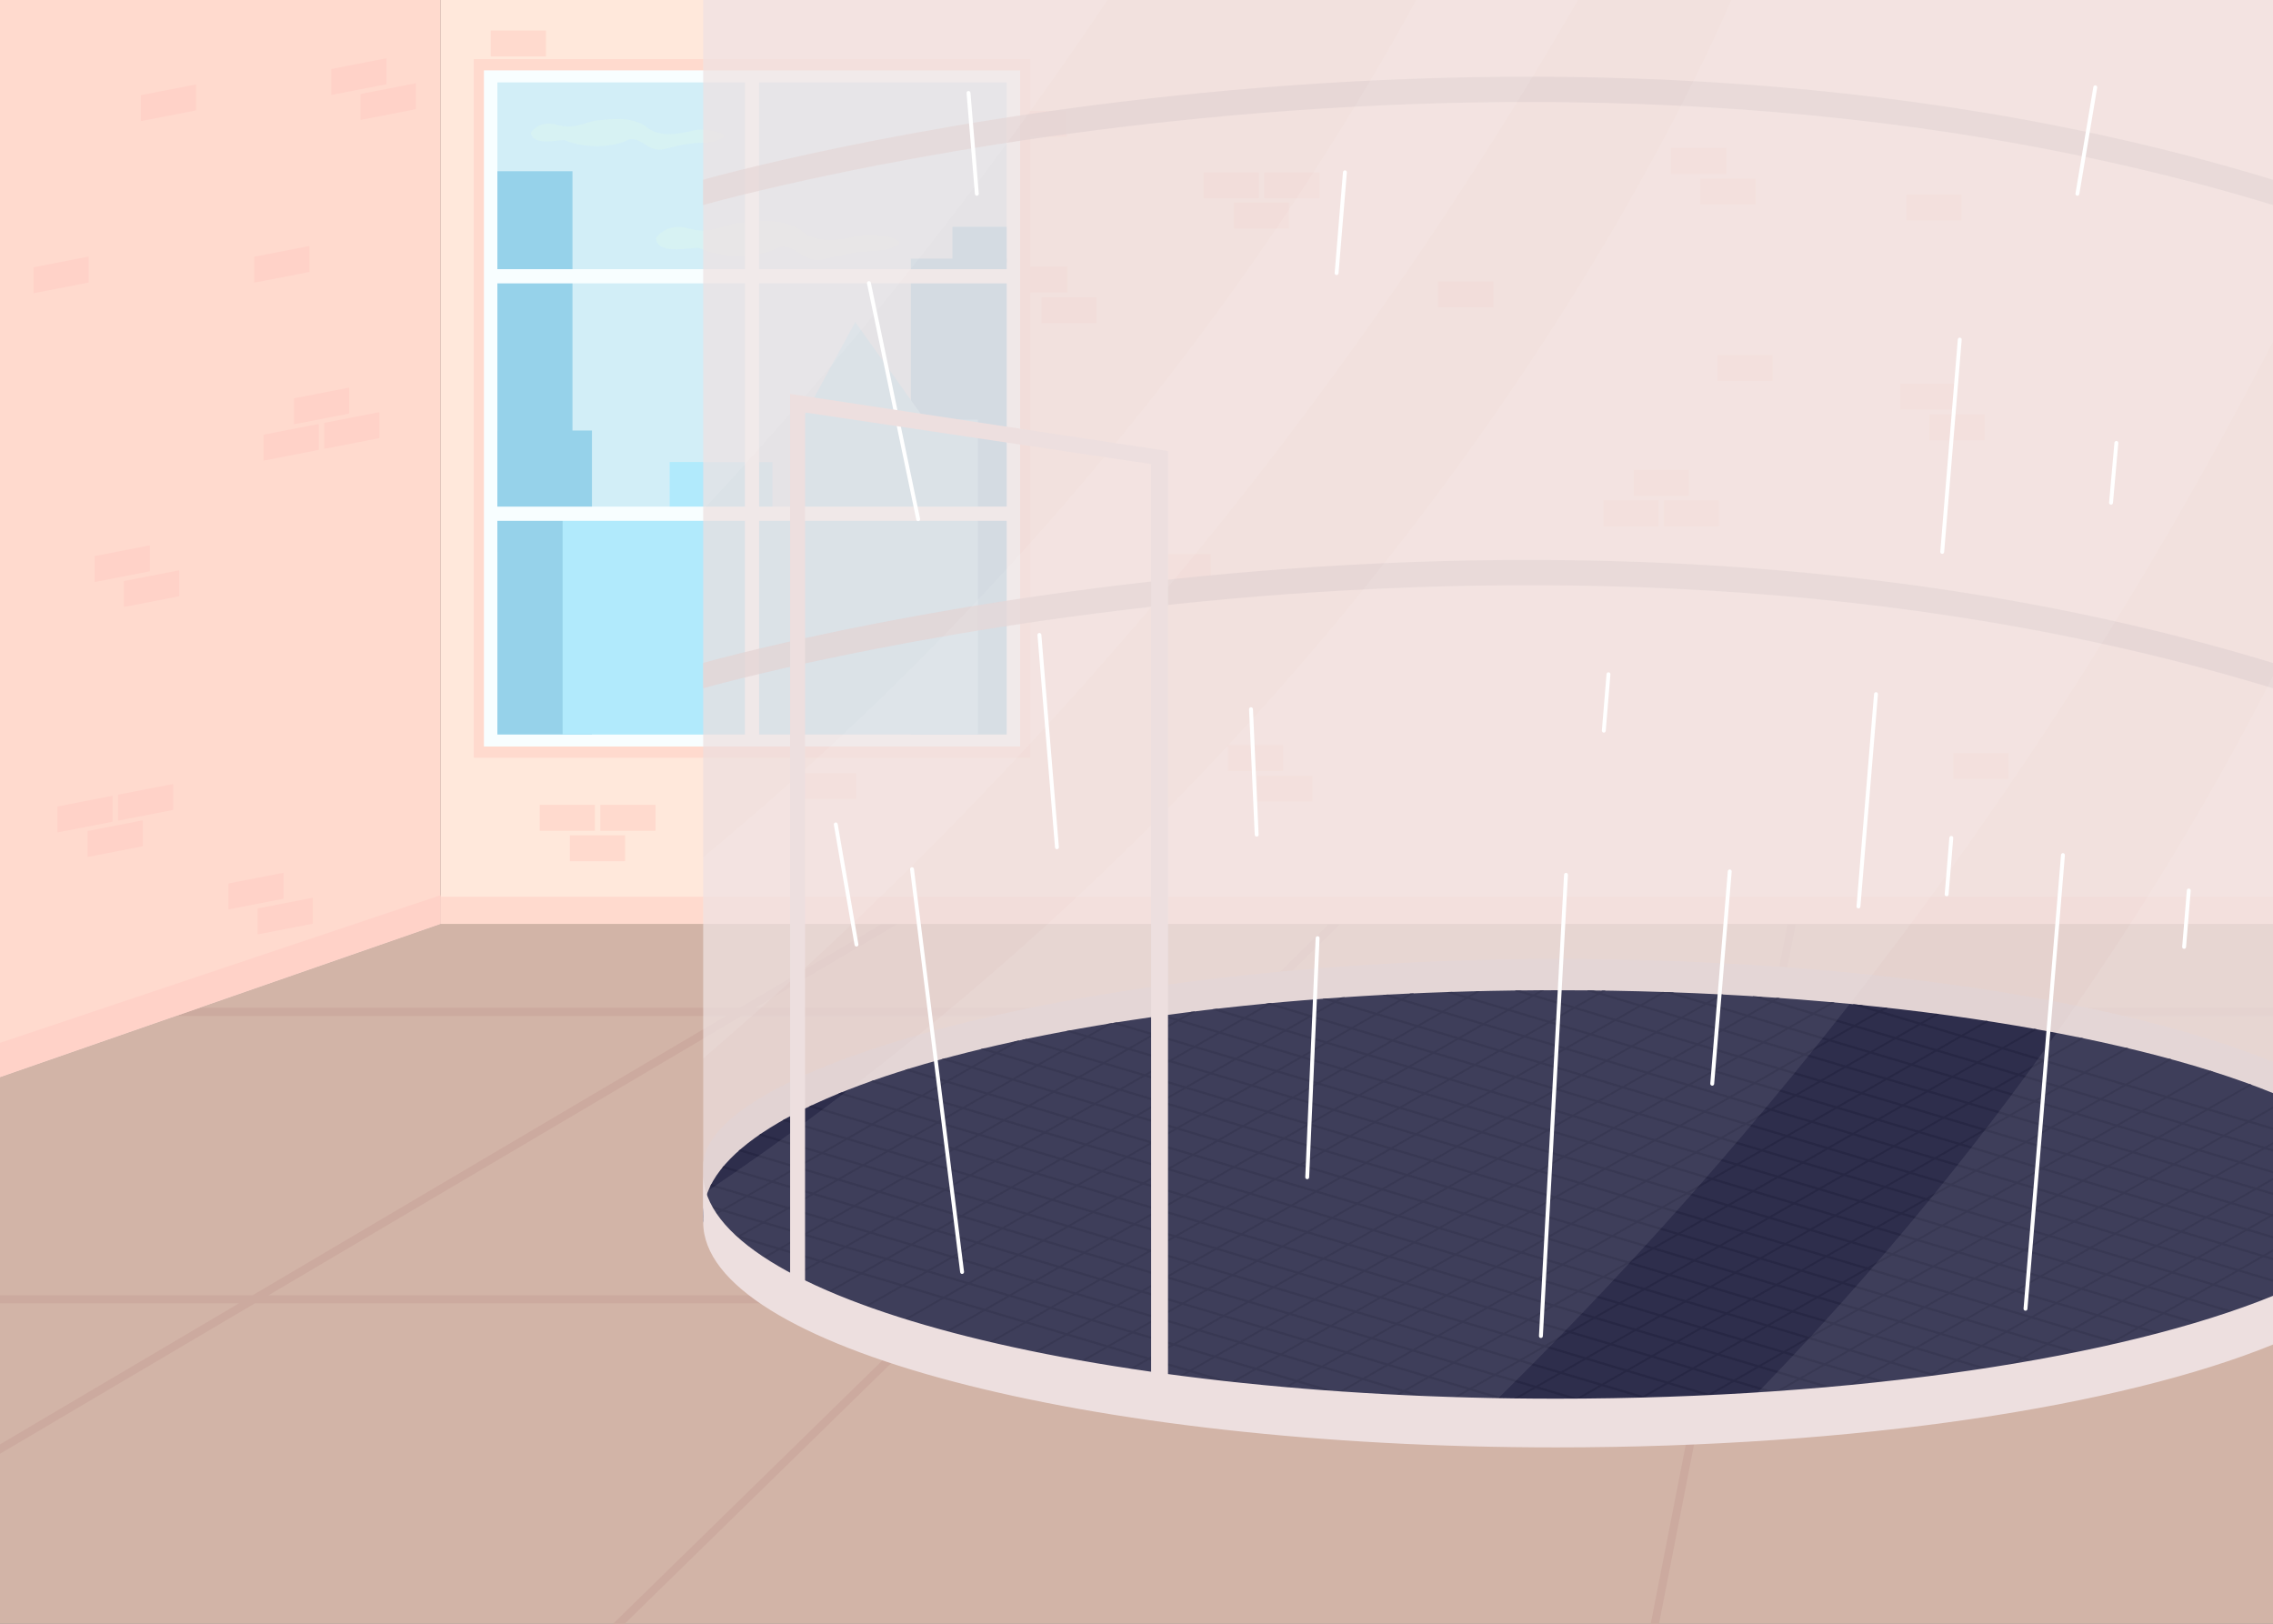
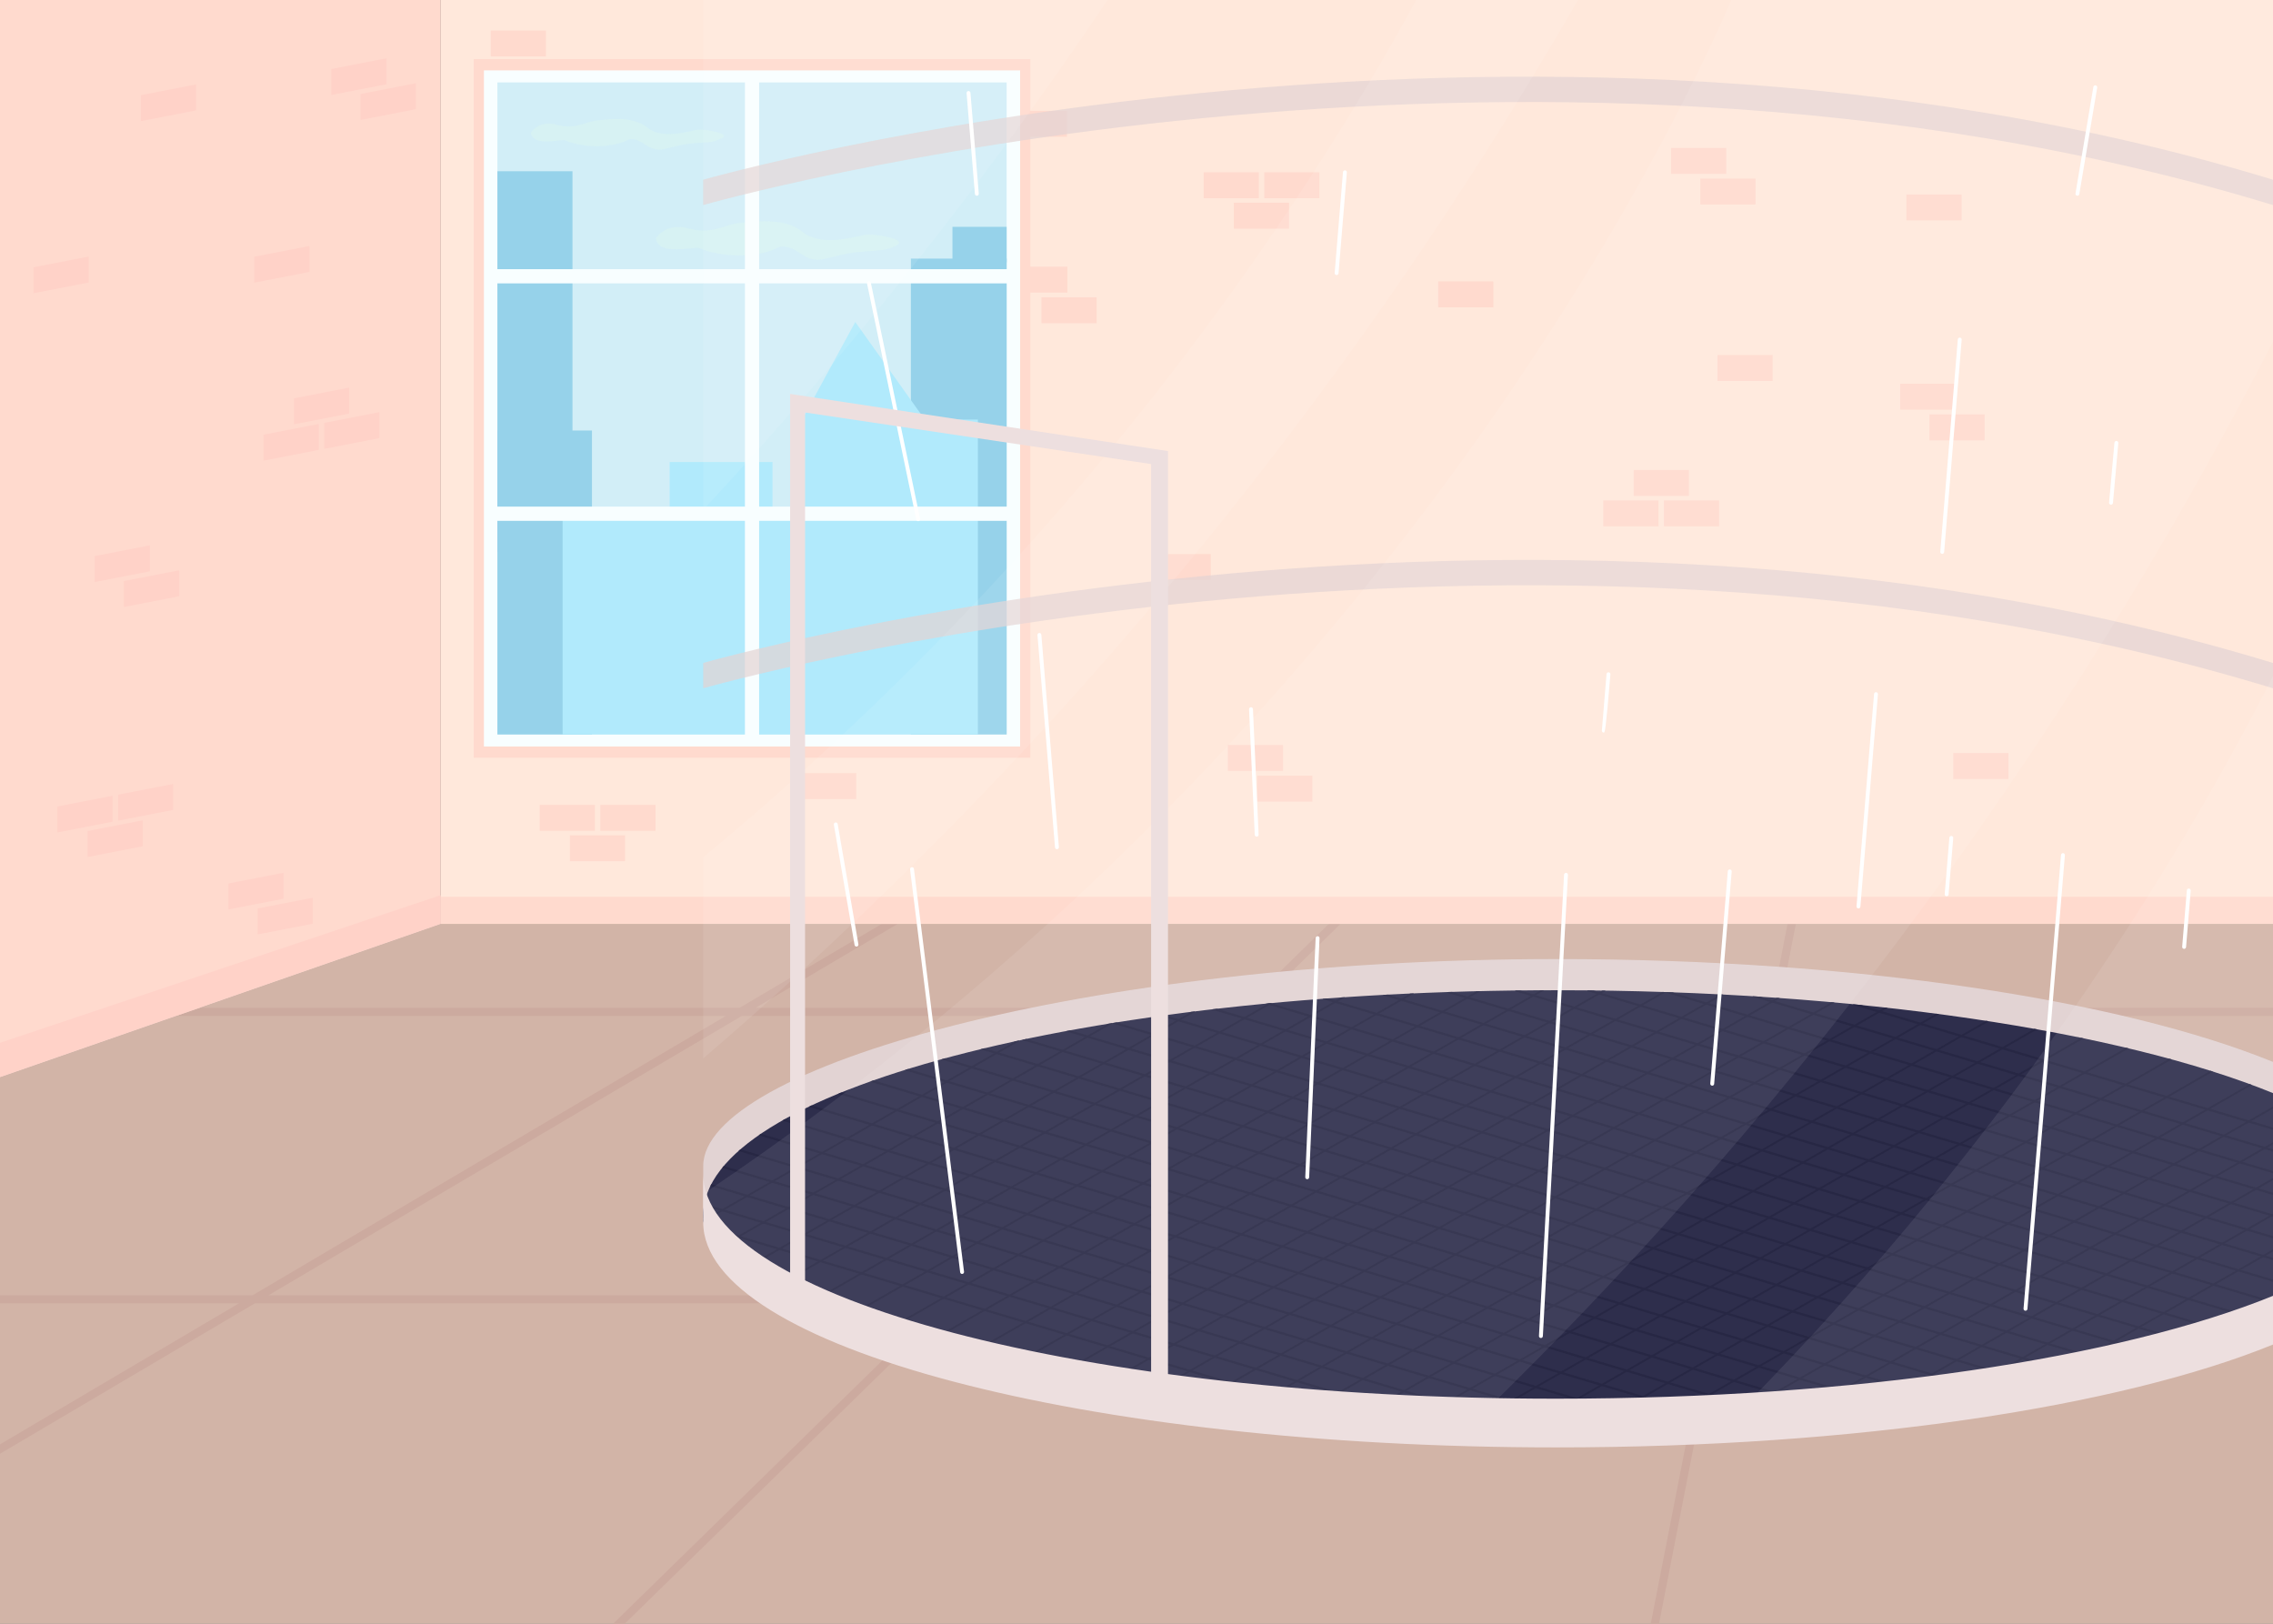
<svg xmlns="http://www.w3.org/2000/svg" id="_1" style="enable-background:new 0 0 7000 5000;" version="1.1" viewBox="0 0 7000 5000" x="0px" y="0px">
  <rect x="0" y="0" width="7000" height="5000" fill="#808080" stroke="none" />
  <g>
    <g>
      <g>
        <polygon points="7000,2845 1357,2845 0,3317 0,5000 7000,5000" style="fill:#D2B4A7;" />
        <path d="M7000,3128.33v-25H5480.043l50.511-258.33h-25.474l-50.512,258.33H3863.845L4128.063,2845h-35.761&#13;&#10;    l-264.218,258.33H2326.964L2764.691,2845h-49.185l-437.726,258.33H614.301l-71.875,25h1692.992L778.047,3988.418H0v25h735.686&#13;&#10;    L0,4447.593v29.028l784.871-463.203h2112.381L1888.184,5000h35.762l1009.069-986.582h2343.605L5083.711,5000h25.474&#13;&#10;    l192.907-986.582H7000v-25H5306.98l168.173-860.088H7000z M2922.822,3988.418H827.232l1457.371-860.088h1517.91&#13;&#10;    L2922.822,3988.418z M5281.507,3988.418H2958.584l879.691-860.088H5449.68L5281.507,3988.418z" style="fill:#CCAA9F;" />
      </g>
      <g>
        <g>
          <g>
            <rect height="2845" style="fill:#FFE8DB;" width="5643" x="1357" />
            <rect height="83.69" style="fill:#FFDACE;" width="5643" x="1357" y="2761.31" />
            <g>
              <rect height="79.825" style="fill:#FFDACE;" width="169.951" x="5146.313" y="455.479" />
              <rect height="79.825" style="fill:#FFDACE;" width="169.951" x="5236.438" y="549.896" />
              <rect height="79.825" style="fill:#FFDACE;" width="169.951" x="3781.556" y="2294.038" />
              <rect height="79.825" style="fill:#FFDACE;" width="169.951" x="3871.681" y="2388.455" />
              <rect height="79.825" style="fill:#FFDACE;" width="169.951" x="5851.866" y="1181.632" />
              <rect height="79.825" style="fill:#FFDACE;" width="169.951" x="5941.992" y="1276.049" />
              <rect height="79.825" style="fill:#FFDACE;" width="169.951" x="1511.358" y="94.082" />
              <rect height="79.825" style="fill:#FFDACE;" width="169.951" x="1601.483" y="188.5" />
              <rect height="79.825" style="fill:#FFDACE;" width="169.951" x="3117.202" y="821.13" />
              <rect height="79.825" style="fill:#FFDACE;" width="169.951" x="3207.328" y="915.548" />
              <rect height="79.825" style="fill:#FFDACE;" width="169.951" x="4429.091" y="866.654" />
              <rect height="79.825" style="fill:#FFDACE;" width="169.951" x="5289.145" y="1093.255" />
              <rect height="79.825" style="fill:#FFDACE;" width="169.951" x="5871.098" y="598.853" />
              <rect height="79.825" style="fill:#FFDACE;" width="169.951" x="3115.834" y="341.351" />
              <rect height="79.825" style="fill:#FFDACE;" width="169.951" x="6015.299" y="2318.961" />
              <rect height="79.825" style="fill:#FFDACE;" width="169.951" x="2466.931" y="2380.762" />
              <rect height="79.825" style="fill:#FFDACE;" width="169.951" x="3558.736" y="1706.108" />
              <rect height="79.825" style="fill:#FFDACE;" width="169.951" x="3706.727" y="530.581" />
              <rect height="79.825" style="fill:#FFDACE;" width="169.951" x="3893.416" y="530.581" />
              <rect height="79.825" style="fill:#FFDACE;" width="169.951" x="3799.75" y="624.247" />
              <rect height="79.825" style="fill:#FFDACE;" width="169.951" x="1662.167" y="2478.472" />
              <rect height="79.825" style="fill:#FFDACE;" width="169.951" x="1848.855" y="2478.472" />
              <rect height="79.825" style="fill:#FFDACE;" width="169.951" x="1755.189" y="2572.138" />
              <rect height="79.825" style="fill:#FFDACE;" width="169.951" x="5124.272" y="1540.952" />
              <rect height="79.825" style="fill:#FFDACE;" width="169.951" x="4937.583" y="1540.952" />
              <rect height="79.825" style="fill:#FFDACE;" width="169.951" x="5031.25" y="1447.286" />
            </g>
          </g>
          <g>
            <rect height="2151.218" style="fill:#FFDACE;" width="1714.079" x="1458.921" y="182.091" />
            <g>
              <rect height="2082.005" style="fill:#F8FEFF;" width="1651.278" x="1490.322" y="216.698" />
              <g>
                <rect height="2007.756" style="fill:#D2EEF7;" width="1568.283" x="1531.819" y="253.822" />
                <g>
                  <rect height="1465.234" style="fill:#96D2EA;" width="294.95" x="2805.152" y="796.344" />
                  <rect height="935.869" style="fill:#96D2EA;" width="291.19" x="1531.819" y="1325.709" />
                  <rect height="1171.569" style="fill:#96D2EA;" width="231.173" x="1531.819" y="527.285" />
                  <polygon points="2847.911,1291.829 2633.931,991.558 2470.257,1291.829 2470.257,1584.473 &#13;&#10;         2378.968,1584.473 2378.968,1422.751 2062.339,1422.751 2062.339,1587.364 1732.612,1587.364 1732.612,2261.578 &#13;&#10;         3011.56,2261.578 3011.56,1291.829" style="fill:#B1EAFC;" />
                  <rect height="109.229" style="fill:#96D2EA;" width="166.906" x="2933.197" y="698.486" />
                </g>
                <g>
                  <path d="M1634.753,408.361c0,0,24.039-40.066,80.132-24.04&#13;&#10;         s90.816-10.684,122.869-13.355c32.053-2.671,109.513-16.026,154.921,21.368c45.408,37.395,122.869,13.355,149.579,8.013&#13;&#10;         c26.711-5.342,106.842,10.684,82.803,24.039c-24.04,13.355-37.395,13.355-77.461,16.026&#13;&#10;         c-40.066,2.671-58.763,8.013-101.5,18.697c-42.737,10.684-61.434-24.04-90.816-29.382&#13;&#10;         c-29.381-5.342-18.697,10.684-85.474,18.697c-66.776,8.013-117.526-10.684-128.211-16.026&#13;&#10;         C1730.911,427.059,1640.095,453.769,1634.753,408.361z" style="opacity:0.64;fill:#D9F4F1;" />
                  <path d="M2019.985,733.825c0,0,30.298-50.497,100.993-30.298&#13;&#10;         c70.695,20.199,114.459-13.466,154.856-16.832c40.397-3.366,138.024-20.199,195.254,26.932&#13;&#10;         c57.229,47.13,154.856,16.832,188.521,10.099c33.664-6.733,134.657,13.466,104.359,30.298&#13;&#10;         c-30.298,16.832-47.13,16.832-97.627,20.199c-50.497,3.366-74.062,10.099-127.925,23.565&#13;&#10;         c-53.863,13.466-77.428-30.298-114.459-37.031c-37.031-6.733-23.565,13.466-107.726,23.565&#13;&#10;         c-84.161,10.099-148.123-13.466-161.589-20.199C2141.177,757.39,2026.718,791.055,2019.985,733.825z" style="opacity:0.64;fill:#D9F4F1;" />
                </g>
              </g>
              <g>
                <rect height="43.775" style="fill:#F8FEFF;" width="1618.714" x="1506.604" y="828.857" />
                <rect height="43.775" style="fill:#F8FEFF;" width="1618.714" x="1506.604" y="1560.052" />
                <rect height="2038.209" style="fill:#F8FEFF;" width="43.775" x="2294.073" y="238.596" />
              </g>
            </g>
          </g>
        </g>
        <g>
          <polygon points="1357,2845 1357,0 0,0 0,3317" style="fill:#FFDACE;" />
          <g>
            <polygon points="1190.264,259.326 1020.313,292.361 1020.313,212.535 1190.264,179.5" style="fill:#FFD2C8;" />
            <polygon points="1280.389,336.224 1110.438,369.259 1110.438,289.434 1280.389,256.399" style="fill:#FFD2C8;" />
            <polygon points="461.507,1759.167 291.556,1792.202 291.556,1712.377 461.507,1679.342" style="fill:#FFD2C8;" />
            <polygon points="551.632,1836.066 381.681,1869.101 381.681,1789.275 551.632,1756.24" style="fill:#FFD2C8;" />
            <polygon points="873.153,2767.397 703.202,2800.432 703.202,2720.606 873.153,2687.571" style="fill:#FFD2C8;" />
            <polygon points="963.279,2844.295 793.328,2877.33 793.328,2797.505 963.279,2764.47" style="fill:#FFD2C8;" />
            <polygon points="273.042,869.915 103.091,902.95 103.091,823.125 273.042,790.09" style="fill:#FFD2C8;" />
            <polygon points="953.096,837.339 783.145,870.374 783.145,790.548 953.096,757.513" style="fill:#FFD2C8;" />
            <polygon points="603.785,339.884 433.834,372.919 433.834,293.093 603.785,260.058" style="fill:#FFD2C8;" />
            <polygon points="346.678,2530.255 176.727,2563.291 176.727,2483.465 346.678,2450.43" style="fill:#FFD2C8;" />
            <polygon points="533.367,2493.967 363.416,2527.002 363.416,2447.177 533.367,2414.141" style="fill:#FFD2C8;" />
            <polygon points="439.701,2605.84 269.75,2638.875 269.75,2559.05 439.701,2526.014" style="fill:#FFD2C8;" />
            <polygon points="998.272,1302.293 1168.223,1269.258 1168.223,1349.083 998.272,1382.119" style="fill:#FFD2C8;" />
            <polygon points="811.584,1338.582 981.535,1305.547 981.535,1385.372 811.584,1418.407" style="fill:#FFD2C8;" />
            <polygon points="905.25,1226.709 1075.201,1193.674 1075.201,1273.499 905.25,1306.534" style="fill:#FFD2C8;" />
          </g>
          <polygon points="1357,2845 1357,2756.627 0,3211.219 0,3317" style="fill:#FFD2C8;" />
        </g>
      </g>
    </g>
    <g>
      <g>
        <g>
-           <rect height="3742.113" style="opacity:0.71;fill:#EDDFDF;" width="4834.371" x="2165.629" />
          <g>
            <path d="M2165.629,2041.453c0,0,2494.839-713.857,4834.371,0v77.984&#13;&#10;      c-2339.532-713.857-4834.371,0-4834.371,0V2041.453z" style="opacity:0.71;fill:#E2D3D3;" />
            <path d="M7000,553.453c-2339.532-713.857-4834.371,0-4834.371,0v77.984&#13;&#10;      c0,0,2494.839-713.857,4834.371,0V553.453z" style="opacity:0.71;fill:#E2D3D3;" />
          </g>
        </g>
        <g>
          <g>
            <path d="M2190.644,3742.113H7000v-472.14c-468.135-190.591-1281.664-316.702-2206.897-316.702&#13;&#10;      c-1451.114,0-2627.474,334.28-2627.474,637.265v151.577H2190.644L2190.644,3742.113z" style="fill:#E2D3D3;" />
          </g>
          <path d="M4793.103,4434.975c925.233,0,1738.762-126.11,2206.897-316.702v-752.318&#13;&#10;     c-468.135-190.592-1281.664-316.702-2206.897-316.702c-1451.114,0-2627.474,310.205-2627.474,692.861&#13;&#10;     S3341.989,4434.975,4793.103,4434.975z" style="fill:#2E2E4C;" />
          <g>
            <g>
              <path d="M6928.069,3338.176L5029.842,4425.729c-1.438,0.823-1.936,2.656-1.112,4.094&#13;&#10;       c0.555,0.968,1.566,1.51,2.606,1.51c0.506,0,1.019-0.129,1.488-0.398l1899.862-1088.49c0.789-0.452,1.282-1.21,1.442-2.038&#13;&#10;       C6932.115,3339.662,6930.093,3338.919,6928.069,3338.176z" style="fill:#272744;" />
              <path d="M6807.506,3297.247l-1980.204,1134.52c-1.136,0.65-1.672,1.931-1.446,3.148&#13;&#10;       c2.688-0.008,5.377-0.015,8.063-0.025l1979.735-1134.252c0.474-0.271,0.834-0.659,1.09-1.1&#13;&#10;       C6812.335,3298.774,6809.929,3298.009,6807.506,3297.247z" style="fill:#272744;" />
              <path d="M7000,3407.417c-0.496,0.005-0.996,0.12-1.457,0.385l-1764.577,1010.98&#13;&#10;       c-1.438,0.824-1.936,2.657-1.111,4.095c0.554,0.968,1.565,1.51,2.605,1.51c0.506,0,1.019-0.129,1.488-0.397L7000,3413.881&#13;&#10;       V3407.417z" style="fill:#272744;" />
              <path d="M5447.599,4413.303L7000,3523.885v-6.47c-0.492,0.007-0.989,0.122-1.445,0.384&#13;&#10;       L5438.19,4411.779c-0.857,0.491-1.37,1.342-1.479,2.252C5440.344,4413.791,5443.973,4413.548,5447.599,4413.303z" style="fill:#272744;" />
              <path d="M7000,3633.904v-6.444c-0.507,0-1.021,0.114-1.491,0.385L5662.773,4393.11&#13;&#10;       c-1.134,0.65-1.67,1.926-1.448,3.142c3.204-0.296,6.399-0.596,9.597-0.895L7000,3633.904z" style="fill:#272744;" />
              <path d="M7000,3743.65v-6.445c-0.507,0-1.021,0.115-1.492,0.385L5898.952,4367.8&#13;&#10;       c-1.143,0.655-1.678,1.947-1.44,3.173c3.383-0.414,6.767-0.827,10.142-1.245L7000,3743.65z" style="fill:#272744;" />
              <path d="M7000,3853.908v-6.444c-0.507-0.001-1.021,0.114-1.491,0.383l-846.05,484.712&#13;&#10;       c-1.038,0.595-1.576,1.715-1.491,2.833c3.999-0.638,7.988-1.279,11.973-1.922L7000,3853.908z" style="fill:#272744;" />
              <path d="M6680.395,3260.069L4637.304,4430.621c-1.13,0.647-1.667,1.917-1.45,3.13&#13;&#10;       c2.615,0.041,5.229,0.082,7.846,0.121l2042.995-1170.497c0.534-0.306,0.938-0.752,1.193-1.265&#13;&#10;       C6685.399,3261.427,6682.893,3260.749,6680.395,3260.069z" style="fill:#272744;" />
              <path d="M6547.343,3226.296l-2094.04,1199.742c-1.134,0.649-1.671,1.926-1.448,3.143&#13;&#10;       c2.527,0.086,5.051,0.174,7.58,0.259l2094.146-1199.803c0.63-0.361,1.066-0.92,1.303-1.55&#13;&#10;       C6552.375,3227.489,6549.861,3226.892,6547.343,3226.296z" style="fill:#272744;" />
              <path d="M6408.762,3195.692l-2134.517,1222.93c-1.016,0.583-1.55,1.669-1.492,2.764&#13;&#10;       c2.667,0.141,5.332,0.284,8.001,0.423l2134.262-1222.785c0.698-0.4,1.168-1.039,1.38-1.754&#13;&#10;       C6413.856,3196.742,6411.311,3196.217,6408.762,3195.692z" style="fill:#272744;" />
              <path d="M6264.942,3168.088L4100.971,4407.894c-0.99,0.567-1.52,1.614-1.495,2.679&#13;&#10;       c2.632,0.19,5.264,0.379,7.9,0.567l2164.03-1239.841c0.715-0.41,1.196-1.069,1.399-1.805&#13;&#10;       C6270.19,3169.023,6267.564,3168.556,6264.942,3168.088z" style="fill:#272744;" />
              <path d="M6116.088,3143.368l-2183.038,1250.73c-1.017,0.583-1.551,1.672-1.492,2.768&#13;&#10;       c2.51,0.229,5.021,0.458,7.535,0.686l2183.483-1250.985c0.769-0.441,1.258-1.172,1.431-1.976&#13;&#10;       C6121.371,3144.182,6118.73,3143.774,6116.088,3143.368z" style="fill:#272744;" />
              <path d="M5962.317,3121.466L3768.979,4378.097c-0.812,0.465-1.31,1.254-1.454,2.109&#13;&#10;       c2.744,0.307,5.492,0.612,8.241,0.917l2194.065-1257.047c0.596-0.342,1.019-0.86,1.265-1.448&#13;&#10;       C5968.171,3122.239,5965.249,3121.85,5962.317,3121.466z" style="fill:#272744;" />
              <path d="M5803.667,3102.359L3610.772,4358.735c-0.809,0.463-1.306,1.248-1.453,2.1&#13;&#10;       c2.665,0.355,5.335,0.708,8.005,1.061l2193.637-1256.801c0.707-0.405,1.183-1.055,1.39-1.781&#13;&#10;       C5809.463,3102.992,5806.562,3102.677,5803.667,3102.359z" style="fill:#272744;" />
              <path d="M5640.14,3086.044L3458.666,4335.88c-1.083,0.62-1.631,1.813-1.484,2.979&#13;&#10;       c2.188,0.341,4.383,0.68,6.575,1.02l2183.838-1251.19c0.726-0.416,1.21-1.089,1.408-1.839&#13;&#10;       C5646.047,3086.582,5643.099,3086.31,5640.14,3086.044z" style="fill:#272744;" />
              <path d="M5471.637,3072.583L3309.279,4311.465c-0.859,0.492-1.373,1.345-1.479,2.257&#13;&#10;       c2.433,0.44,4.87,0.88,7.309,1.318l2164.14-1239.903c0.751-0.43,1.238-1.137,1.421-1.918&#13;&#10;       C5477.663,3073.004,5474.648,3072.794,5471.637,3072.583z" style="fill:#272744;" />
              <path d="M3166.162,4283.459c-0.913,0.523-1.442,1.453-1.5,2.43c2.279,0.475,4.555,0.952,6.841,1.425&#13;&#10;       l2133.539-1222.373c0.923-0.529,1.452-1.473,1.499-2.462c-2.832-0.148-5.662-0.297-8.498-0.443L3166.162,4283.459z" style="fill:#272744;" />
              <path d="M5119.134,3054.538L3027.831,4252.71c-0.855,0.49-1.368,1.34-1.478,2.249&#13;&#10;       c2.259,0.541,4.529,1.08,6.796,1.619L5129.508,3055.51c0.284-0.163,0.52-0.373,0.727-0.604&#13;&#10;       C5126.538,3054.781,5122.836,3054.659,5119.134,3054.538z" style="fill:#272744;" />
              <path d="M4934.624,3050.246L2895.022,4218.798c-0.782,0.448-1.274,1.197-1.438,2.016&#13;&#10;       c2.246,0.62,4.495,1.239,6.75,1.856l2042.071-1169.967c0.881-0.504,1.404-1.389,1.491-2.328&#13;&#10;       C4940.809,3050.328,4937.714,3050.289,4934.624,3050.246z" style="fill:#272744;" />
              <path d="M4744.151,3049.371L2768.458,4181.307c-0.77,0.441-1.259,1.174-1.431,1.979&#13;&#10;       c2.149,0.686,4.306,1.37,6.465,2.053l1979.523-1134.13c0.738-0.423,1.224-1.114,1.415-1.88&#13;&#10;       C4751.002,3049.341,4747.575,3049.355,4744.151,3049.371z" style="fill:#272744;" />
              <path d="M4547.126,3052.251L2648.161,4140.227c-0.662,0.379-1.114,0.976-1.34,1.646&#13;&#10;       c2.125,0.792,4.256,1.583,6.393,2.373l1902.93-1090.247c0.777-0.445,1.268-1.187,1.436-2&#13;&#10;       C4554.092,3052.08,4550.609,3052.166,4547.126,3052.251z" style="fill:#272744;" />
              <path d="M4342.653,3059.396L2536.017,4094.475c-0.747,0.427-1.232,1.128-1.419,1.903&#13;&#10;       c1.91,0.845,3.825,1.688,5.748,2.531l1811.772-1038.021c0.771-0.442,1.26-1.176,1.432-1.981&#13;&#10;       C4349.916,3059.069,4346.282,3059.23,4342.653,3059.396z" style="fill:#272744;" />
              <path d="M4129.445,3071.547l-1697.662,972.643c-0.597,0.342-1.021,0.863-1.267,1.453&#13;&#10;       c1.849,0.999,3.711,1.996,5.578,2.992l1703.817-976.169c0.688-0.394,1.153-1.021,1.369-1.723&#13;&#10;       C4137.332,3071.008,4133.387,3071.276,4129.445,3071.547z" style="fill:#272744;" />
              <path d="M2338.231,3987.785c-0.468,0.268-0.824,0.65-1.08,1.083c1.697,1.174,3.401,2.346,5.122,3.517&#13;&#10;       l1571.603-900.419c1.122-0.643,1.661-1.9,1.456-3.104c-3.234,0.302-6.469,0.604-9.697,0.909L2338.231,3987.785z" style="fill:#272744;" />
              <path d="M2258.48,3923.475c-0.406,0.233-0.727,0.551-0.975,0.913c1.413,1.37,2.842,2.739,4.286,4.106&#13;&#10;       l1416.282-811.433c0.993-0.569,1.523-1.619,1.494-2.688c-3.778,0.467-7.554,0.934-11.322,1.406L2258.48,3923.475z" style="fill:#272744;" />
              <path d="M2196.652,3848.895c1.007,1.716,2.039,3.43,3.094,5.142l1228.884-704.065&#13;&#10;       c0.056-0.032,0.101-0.075,0.154-0.11c-5.606,0.9-11.195,1.807-16.774,2.717L2196.652,3848.895z" style="fill:#272744;" />
              <path d="M2166.18,3756.351c0.162,2.119,0.365,4.236,0.599,6.35c0.329-0.059,0.655-0.154,0.961-0.33&#13;&#10;       l969.392-555.395c1.131-0.647,1.668-1.917,1.451-3.13c-4.313,0.923-8.615,1.849-12.906,2.78L2166.18,3756.351z" style="fill:#272744;" />
            </g>
            <g>
              <path d="M7000,3538.801l-1579.156-469.649c-7.702-0.498-15.419-0.985-23.147-1.464&#13;&#10;       c0.263,1.211,1.145,2.249,2.417,2.628l1598.886,475.516c0.333,0.099,0.669,0.147,1.001,0.147V3538.801z" style="fill:#272744;" />
              <path d="M7000,3471.85l-1268.148-377.062c-8.321-0.84-16.665-1.667-25.027-2.485&#13;&#10;       c0.103,1.415,1.052,2.686,2.492,3.115l1289.682,383.465c0.333,0.099,0.67,0.146,1.001,0.146V3471.85z" style="fill:#272744;" />
              <path d="M7000,3605.704l-1849.479-550.091c-8.132-0.292-16.278-0.572-24.434-0.844&#13;&#10;       c0.438,0.687,1.104,1.233,1.946,1.483l1870.966,556.483c0.333,0.099,0.669,0.147,1.001,0.147V3605.704z" style="fill:#272744;" />
              <path d="M7000,3672.506L4906.489,3049.89c-6.387-0.072-12.78-0.136-19.179-0.196&#13;&#10;       c0.288,1.17,1.158,2.164,2.396,2.532l2109.292,627.311c0.333,0.099,0.67,0.146,1.001,0.146V3672.506z" style="fill:#272744;" />
              <path d="M7000,3746.561v-7.178l-2318.373-689.515c-5.153,0.057-10.303,0.117-15.449,0.182&#13;&#10;       c0.031,1.486,0.994,2.848,2.495,3.294l2330.326,693.069C6999.333,3746.513,6999.669,3746.56,7000,3746.561z" style="fill:#272744;" />
              <path d="M7000,3813.406v-7.178l-2528.006-751.852c-4.945,0.159-9.887,0.32-14.823,0.486&#13;&#10;       c0.079,1.439,1.033,2.74,2.493,3.174l2539.335,755.222C6999.333,3813.358,6999.669,3813.406,7000,3813.406z" style="fill:#272744;" />
              <path d="M7000,3880.256v-7.177l-2724.771-810.369c-5.317,0.28-10.628,0.565-15.934,0.854&#13;&#10;       c0.31,1.132,1.17,2.085,2.378,2.444l2737.325,814.103C6999.333,3880.208,6999.669,3880.256,7000,3880.256z" style="fill:#272744;" />
              <path d="M7000,3946.996v-7.178l-2910.368-865.453c-5.299,0.387-10.592,0.779-15.877,1.175&#13;&#10;       c0.379,0.978,1.178,1.782,2.261,2.105l2922.983,869.204C6999.333,3946.948,6999.669,3946.996,7000,3946.996z" style="fill:#272744;" />
              <path d="M7000,4013.881v-7.177l-3085.993-917.719c-5.152,0.482-10.296,0.969-15.433,1.459&#13;&#10;       c0.405,0.898,1.17,1.627,2.188,1.93l3098.236,921.359C6999.333,4013.834,6999.668,4013.881,7000,4013.881z" style="fill:#272744;" />
              <path d="M7000,4080.682v-7.177l-3252.571-967.207c-4.738,0.543-9.469,1.089-14.193,1.639&#13;&#10;       c0.372,0.998,1.18,1.82,2.28,2.147l3263.483,970.452C6999.333,4080.634,6999.668,4080.681,7000,4080.682z" style="fill:#272744;" />
              <path d="M6964.907,4132.186c-0.146-1.367-1.091-2.578-2.491-2.995L3589.234,3126.099&#13;&#10;       c-4.549,0.619-9.091,1.242-13.624,1.869c0.384,0.966,1.177,1.759,2.25,2.078l3379.601,1005&#13;&#10;       C6959.951,4134.094,6962.435,4133.141,6964.907,4132.186z" style="fill:#272744;" />
              <path d="M6863.572,4168.724c-0.209-1.289-1.12-2.413-2.456-2.811l-3422.2-1017.667&#13;&#10;       c-3.977,0.632-7.948,1.266-11.911,1.904c0.271,1.199,1.148,2.225,2.41,2.601l3425.858,1018.754&#13;&#10;       C6858.049,4170.58,6860.814,4169.653,6863.572,4168.724z" style="fill:#272744;" />
              <path d="M6753.591,4203.409c-0.001-1.513-0.971-2.912-2.495-3.365L3296.121,3172.63&#13;&#10;       c-3.989,0.73-7.97,1.463-11.943,2.199c0.348,1.055,1.186,1.93,2.332,2.271l3459.123,1028.648&#13;&#10;       C6748.292,4204.969,6750.945,4204.19,6753.591,4203.409z" style="fill:#272744;" />
              <path d="M6637.415,4235.589c-0.051-1.467-1.01-2.804-2.494-3.246L3160.618,3199.181&#13;&#10;       c-4.136,0.866-8.262,1.735-12.377,2.607c0.431,0.77,1.147,1.382,2.06,1.653l3478.443,1034.394&#13;&#10;       C6631.643,4237.089,6634.529,4236.339,6637.415,4235.589z" style="fill:#272744;" />
              <path d="M6513.441,4265.821c0.059-1.564-0.927-3.031-2.497-3.498L3032.263,3227.859&#13;&#10;       c-3.862,0.92-7.714,1.843-11.555,2.77c0.424,0.816,1.16,1.467,2.111,1.75L6504.721,4267.8&#13;&#10;       C6507.629,4267.141,6510.543,4266.484,6513.441,4265.821z" style="fill:#272744;" />
              <path d="M6379.163,4289.981L2911.015,3258.65c-3.56,0.964-7.11,1.93-10.649,2.899&#13;&#10;       c0.407,0.889,1.168,1.61,2.179,1.911l3471.051,1032.195c2.669-0.531,5.326-1.065,7.988-1.599&#13;&#10;       C6381.951,4292.288,6380.925,4290.505,6379.163,4289.981z" style="fill:#272744;" />
              <path d="M6241.873,4316.001L2796.931,3291.57c-3.135,0.965-6.258,1.933-9.373,2.902&#13;&#10;       c0.333,1.086,1.185,1.992,2.356,2.341l3445.349,1024.551c3.033-0.526,6.063-1.053,9.088-1.583&#13;&#10;       C6244.551,4318.115,6243.537,4316.497,6241.873,4316.001z" style="fill:#272744;" />
              <path d="M6096.352,4339.573L2690.168,3326.669c-2.974,1.045-5.936,2.093-8.888,3.142&#13;&#10;       c0.356,1.037,1.184,1.896,2.315,2.233l3405.979,1012.844c3.08-0.461,6.155-0.925,9.227-1.39&#13;&#10;       C6099.08,4341.781,6098.063,4340.083,6096.352,4339.573z" style="fill:#272744;" />
              <path d="M5948.404,4364.571c-0.187-1.319-1.11-2.475-2.47-2.879l-3354.955-997.672&#13;&#10;       c-2.825,1.142-5.637,2.286-8.437,3.432c0.388,0.955,1.175,1.737,2.24,2.054l3351.449,996.63&#13;&#10;       C5940.295,4365.616,5944.352,4365.095,5948.404,4364.571z" style="fill:#272744;" />
              <path d="M5787.021,4383.681c-0.092-1.425-1.043-2.71-2.492-3.142l-3284.78-976.801&#13;&#10;       c-2.651,1.247-5.288,2.495-7.91,3.747c0.412,0.871,1.166,1.576,2.163,1.873l3280.846,975.631&#13;&#10;       C5778.914,4384.557,5782.966,4384.118,5787.021,4383.681z" style="fill:#272744;" />
              <path d="M5616.73,4400.248c0.061-1.565-0.926-3.035-2.497-3.502l-3197.208-950.761&#13;&#10;       c-2.439,1.359-4.86,2.72-7.267,4.083c0.427,0.796,1.158,1.429,2.092,1.707l3192.971,949.5&#13;&#10;       C5608.795,4400.935,5612.765,4400.592,5616.73,4400.248z" style="fill:#272744;" />
              <path d="M5435.003,4410.294L2343.549,3490.98c-2.169,1.47-4.324,2.943-6.456,4.418&#13;&#10;       c0.435,0.739,1.131,1.327,2.018,1.591l3086.317,917.786c4.027-0.262,8.05-0.528,12.07-0.795&#13;&#10;       C5437.65,4412.346,5436.636,4410.779,5435.003,4410.294z" style="fill:#272744;" />
              <path d="M5241.097,4419.479l-2960.78-880.454c-1.839,1.584-3.662,3.17-5.459,4.76&#13;&#10;       c0.437,0.711,1.116,1.277,1.979,1.534l2958.808,879.869c2.444-0.109,4.887-0.221,7.329-0.332&#13;&#10;       c0.21-0.301,0.377-0.638,0.488-1.009C5244.016,4421.986,5242.956,4420.031,5241.097,4419.479z" style="fill:#272744;" />
              <path d="M5037.949,4425.914l-2809.237-835.389c-1.633,1.929-3.23,3.863-4.802,5.798&#13;&#10;       c0.228,0.129,0.469,0.241,0.73,0.319l2809.45,835.454c1.702-0.041,3.401-0.083,5.102-0.125&#13;&#10;       c0.514-0.428,0.918-0.999,1.123-1.688C5040.868,4428.422,5039.809,4426.467,5037.949,4425.914z" style="fill:#272744;" />
              <path d="M2187.472,3652.384c0.151,0.07,0.301,0.142,0.465,0.191l2630.924,782.363&#13;&#10;       c5.108-0.013,10.214-0.028,15.316-0.049c0.045-1.552-0.938-3.003-2.497-3.467l-2641-785.361&#13;&#10;       C2189.574,3648.167,2188.507,3650.274,2187.472,3652.384z" style="fill:#272744;" />
              <path d="M4600.026,4429.382l-2430.773-722.845c-0.071-0.021-0.141-0.024-0.212-0.041&#13;&#10;       c-0.444,2.314-0.833,4.631-1.191,6.951l2419.28,719.427c5.12,0.105,10.244,0.205,15.372,0.302&#13;&#10;       C4602.709,4431.504,4601.695,4429.878,4600.026,4429.382z" style="fill:#272744;" />
              <path d="M4346.135,4420.728l-2176.287-647.167c-0.53-0.158-1.064-0.172-1.574-0.087&#13;&#10;       c0.415,2.458,0.889,4.913,1.401,7.365l2164.257,643.589c4.852,0.226,9.708,0.448,14.57,0.667&#13;&#10;       C4349.053,4423.235,4347.994,4421.281,4346.135,4420.728z" style="fill:#272744;" />
            </g>
          </g>
        </g>
        <g>
          <path d="M3254.994,2614.921c-3.09,0-5.714-2.372-5.973-5.506l-53.989-653.87&#13;&#10;     c-0.273-3.302,2.183-6.201,5.486-6.473c3.304-0.273,6.201,2.183,6.473,5.486l53.989,653.869&#13;&#10;     c0.273,3.303-2.183,6.201-5.486,6.474C3255.327,2614.914,3255.16,2614.921,3254.994,2614.921z" style="fill:#FFFFFF;" />
          <path d="M5723.381,2797.304c-0.166,0-0.332-0.007-0.501-0.021c-3.302-0.272-5.758-3.171-5.485-6.474&#13;&#10;     l53.989-653.869c0.273-3.303,3.153-5.768,6.474-5.486c3.302,0.272,5.758,3.171,5.485,6.473l-53.989,653.87&#13;&#10;     C5729.095,2794.932,5726.471,2797.304,5723.381,2797.304z" style="fill:#FFFFFF;" />
          <path d="M5981.329,1705.522c-0.166,0-0.332-0.007-0.501-0.021c-3.302-0.272-5.758-3.171-5.485-6.473&#13;&#10;     l53.989-653.869c0.272-3.303,3.165-5.763,6.474-5.486c3.302,0.272,5.758,3.171,5.485,6.473l-53.989,653.869&#13;&#10;     C5987.043,1703.15,5984.419,1705.522,5981.329,1705.522z" style="fill:#FFFFFF;" />
          <path d="M2827.651,1604.787c-2.782,0-5.277-1.945-5.867-4.776L2670.11,872.913&#13;&#10;     c-0.677-3.244,1.404-6.422,4.648-7.099c3.242-0.678,6.422,1.404,7.099,4.648l151.674,727.098&#13;&#10;     c0.677,3.244-1.404,6.422-4.648,7.099C2828.469,1604.746,2828.057,1604.787,2827.651,1604.787z" style="fill:#FFFFFF;" />
          <path d="M4025.719,3631.137c-0.088,0-0.176-0.002-0.265-0.006c-3.311-0.144-5.878-2.943-5.734-6.254&#13;&#10;     l31.943-736.351c0.144-3.313,2.988-5.886,6.254-5.734c3.311,0.144,5.878,2.943,5.734,6.254l-31.943,736.351&#13;&#10;     C4031.568,3628.619,4028.912,3631.137,4025.719,3631.137z" style="fill:#FFFFFF;" />
          <path d="M5273.014,3343.194c-0.166,0-0.332-0.007-0.501-0.021c-3.302-0.272-5.758-3.171-5.485-6.474&#13;&#10;     l53.989-653.869c0.272-3.302,3.158-5.757,6.474-5.485c3.302,0.272,5.758,3.171,5.485,6.474l-53.989,653.869&#13;&#10;     C5278.728,3340.822,5276.104,3343.194,5273.014,3343.194z" style="fill:#FFFFFF;" />
          <path d="M3870.103,2576.329c-3.188,0-5.844-2.511-5.989-5.729l-17.45-386.543&#13;&#10;     c-0.149-3.31,2.413-6.115,5.724-6.265c3.261-0.148,6.115,2.412,6.265,5.724l17.45,386.543c0.149,3.311-2.413,6.115-5.724,6.265&#13;&#10;     C3870.286,2576.327,3870.194,2576.329,3870.103,2576.329z" style="fill:#FFFFFF;" />
          <path d="M6397.636,602.725c-0.329,0-0.664-0.027-1-0.083c-3.268-0.548-5.473-3.643-4.924-6.91&#13;&#10;     l55.028-327.938c0.548-3.267,3.639-5.472,6.91-4.924c3.268,0.549,5.473,3.643,4.924,6.91l-55.028,327.938&#13;&#10;     C6403.054,600.648,6400.514,602.725,6397.636,602.725z" style="fill:#FFFFFF;" />
          <path d="M3008.3,602.724c-3.09,0-5.714-2.372-5.973-5.507l-25.634-310.458&#13;&#10;     c-0.273-3.302,2.183-6.201,5.486-6.473c3.304-0.273,6.201,2.183,6.473,5.486l25.634,310.458&#13;&#10;     c0.273,3.302-2.183,6.201-5.486,6.473C3008.632,602.717,3008.465,602.724,3008.3,602.724z" style="fill:#FFFFFF;" />
-           <path d="M4939.168,2255.979c-0.166,0-0.332-0.007-0.501-0.021c-3.302-0.272-5.758-3.171-5.485-6.473&#13;&#10;     l14.35-173.791c0.272-3.303,3.158-5.761,6.474-5.486c3.302,0.272,5.758,3.171,5.485,6.473l-14.35,173.791&#13;&#10;     C4944.882,2253.606,4942.258,2255.979,4939.168,2255.979z" style="fill:#FFFFFF;" />
+           <path d="M4939.168,2255.979c-0.166,0-0.332-0.007-0.501-0.021c-3.302-0.272-5.758-3.171-5.485-6.473&#13;&#10;     l14.35-173.791c0.272-3.303,3.158-5.761,6.474-5.486c3.302,0.272,5.758,3.171,5.485,6.473C4944.882,2253.606,4942.258,2255.979,4939.168,2255.979z" style="fill:#FFFFFF;" />
          <path d="M5994.957,2759.878c-0.166,0-0.332-0.007-0.501-0.021c-3.302-0.272-5.758-3.171-5.485-6.474&#13;&#10;     l14.35-173.791c0.272-3.302,3.168-5.758,6.474-5.485c3.302,0.272,5.758,3.171,5.485,6.474l-14.35,173.791&#13;&#10;     C6000.671,2757.506,5998.047,2759.878,5994.957,2759.878z" style="fill:#FFFFFF;" />
          <path d="M6501.208,1554.119c-0.179,0-0.358-0.008-0.54-0.024c-3.301-0.294-5.737-3.209-5.443-6.51&#13;&#10;     l16.456-184.333c0.294-3.301,3.203-5.736,6.51-5.442c3.301,0.294,5.737,3.209,5.443,6.51l-16.456,184.333&#13;&#10;     C6506.899,1551.771,6504.28,1554.119,6501.208,1554.119z" style="fill:#FFFFFF;" />
          <path d="M6726.311,2921.845c-0.166,0-0.332-0.007-0.501-0.021c-3.302-0.272-5.758-3.171-5.485-6.474&#13;&#10;     l14.35-173.79c0.272-3.302,3.157-5.756,6.474-5.485c3.302,0.272,5.758,3.171,5.485,6.474l-14.35,173.79&#13;&#10;     C6732.024,2919.473,6729.4,2921.845,6726.311,2921.845z" style="fill:#FFFFFF;" />
          <path d="M2637.65,2914.787c-2.867,0-5.402-2.062-5.906-4.982l-63.785-370.261&#13;&#10;     c-0.563-3.266,1.629-6.369,4.895-6.932c3.263-0.565,6.369,1.629,6.932,4.895l63.785,370.261&#13;&#10;     c0.563,3.266-1.629,6.369-4.895,6.932C2638.331,2914.759,2637.988,2914.787,2637.65,2914.787z" style="fill:#FFFFFF;" />
          <path d="M4116.245,846.984c-0.166,0-0.332-0.007-0.501-0.021c-3.302-0.272-5.758-3.171-5.485-6.473&#13;&#10;     l25.635-310.458c0.272-3.303,3.168-5.76,6.474-5.486c3.302,0.272,5.758,3.171,5.485,6.473l-25.635,310.458&#13;&#10;     C4121.959,844.612,4119.335,846.984,4116.245,846.984z" style="fill:#FFFFFF;" />
          <path d="M2962.899,3922.884c-2.984,0-5.569-2.224-5.947-5.261l-154.299-1240.647&#13;&#10;     c-0.409-3.288,1.925-6.285,5.213-6.694c3.298-0.406,6.286,1.926,6.695,5.214l154.299,1240.647&#13;&#10;     c0.409,3.288-1.925,6.285-5.213,6.694C2963.396,3922.868,2963.146,3922.884,2962.899,3922.884z" style="fill:#FFFFFF;" />
          <path d="M6237.775,4036.158c-0.166,0-0.332-0.007-0.501-0.021c-3.302-0.272-5.758-3.171-5.485-6.474&#13;&#10;     l115.358-1397.121c0.272-3.303,3.159-5.753,6.474-5.485c3.302,0.272,5.758,3.171,5.485,6.474l-115.358,1397.121&#13;&#10;     C6243.489,4033.786,6240.865,4036.158,6237.775,4036.158z" style="fill:#FFFFFF;" />
          <path d="M4745.454,4120.142c-0.11,0-0.221-0.003-0.332-0.009c-3.309-0.18-5.845-3.008-5.665-6.317&#13;&#10;     l77.209-1420.354c0.181-3.31,3.032-5.826,6.317-5.666c3.309,0.18,5.845,3.008,5.665,6.317l-77.209,1420.354&#13;&#10;     C4751.266,4117.665,4748.618,4120.142,4745.454,4120.142z" style="fill:#FFFFFF;" />
        </g>
      </g>
      <g>
        <g>
          <path d="M2165.629,3676.576v65.537c0,355.236,1013.809,648.028,2320.083,688.167&#13;&#10;     C5319.372,3633.49,6240.487,2527.608,7000,1052.363V0H5331.895C5139.431,442.448,4247.521,2278.388,2165.629,3676.576z" style="opacity:0.08;fill:#FFFFFF;" />
          <path d="M2165.629,3259.367C3008.729,2536.51,4007.959,1474.55,4859.684,0H4361.36&#13;&#10;     c-347.225,635.849-1034.705,1681.535-2195.731,2639.456V3259.367z" style="opacity:0.08;fill:#FFFFFF;" />
          <path d="M2165.629,1569.912C2581.194,1124.104,3005.753,603.076,3411.056,0H2165.629&#13;&#10;     V1569.912z" style="opacity:0.08;fill:#FFFFFF;" />
          <path d="M7000,3742.113v-376.159V2081.696&#13;&#10;     c-300.004,589.781-841.35,1472.843-1720.799,2341.445c720.068-35.518,1336.696-148.488,1720.799-304.868V3742.113z" style="opacity:0.08;fill:#FFFFFF;" />
        </g>
        <g>
          <path d="M3597,1389l-1163.725-176v2834.126c14.777,7.935,30.119,15.783,46,23.544V1270.152L3545,1429&#13;&#10;     v2922.962l52,7.221V1389z" style="fill:#EDDFDF;" />
          <path d="M4793.103,4457c925.233,0,1738.762-126.111,2206.897-316.702v-150.026&#13;&#10;     c-468.13,190.593-1281.662,316.703-2206.897,316.703c-1451.114,0-2627.474-310.205-2627.474-692.861v150.025&#13;&#10;     C2165.629,4146.795,3341.989,4457,4793.103,4457z" style="fill:#EDDFDF;" />
        </g>
      </g>
    </g>
  </g>
</svg>